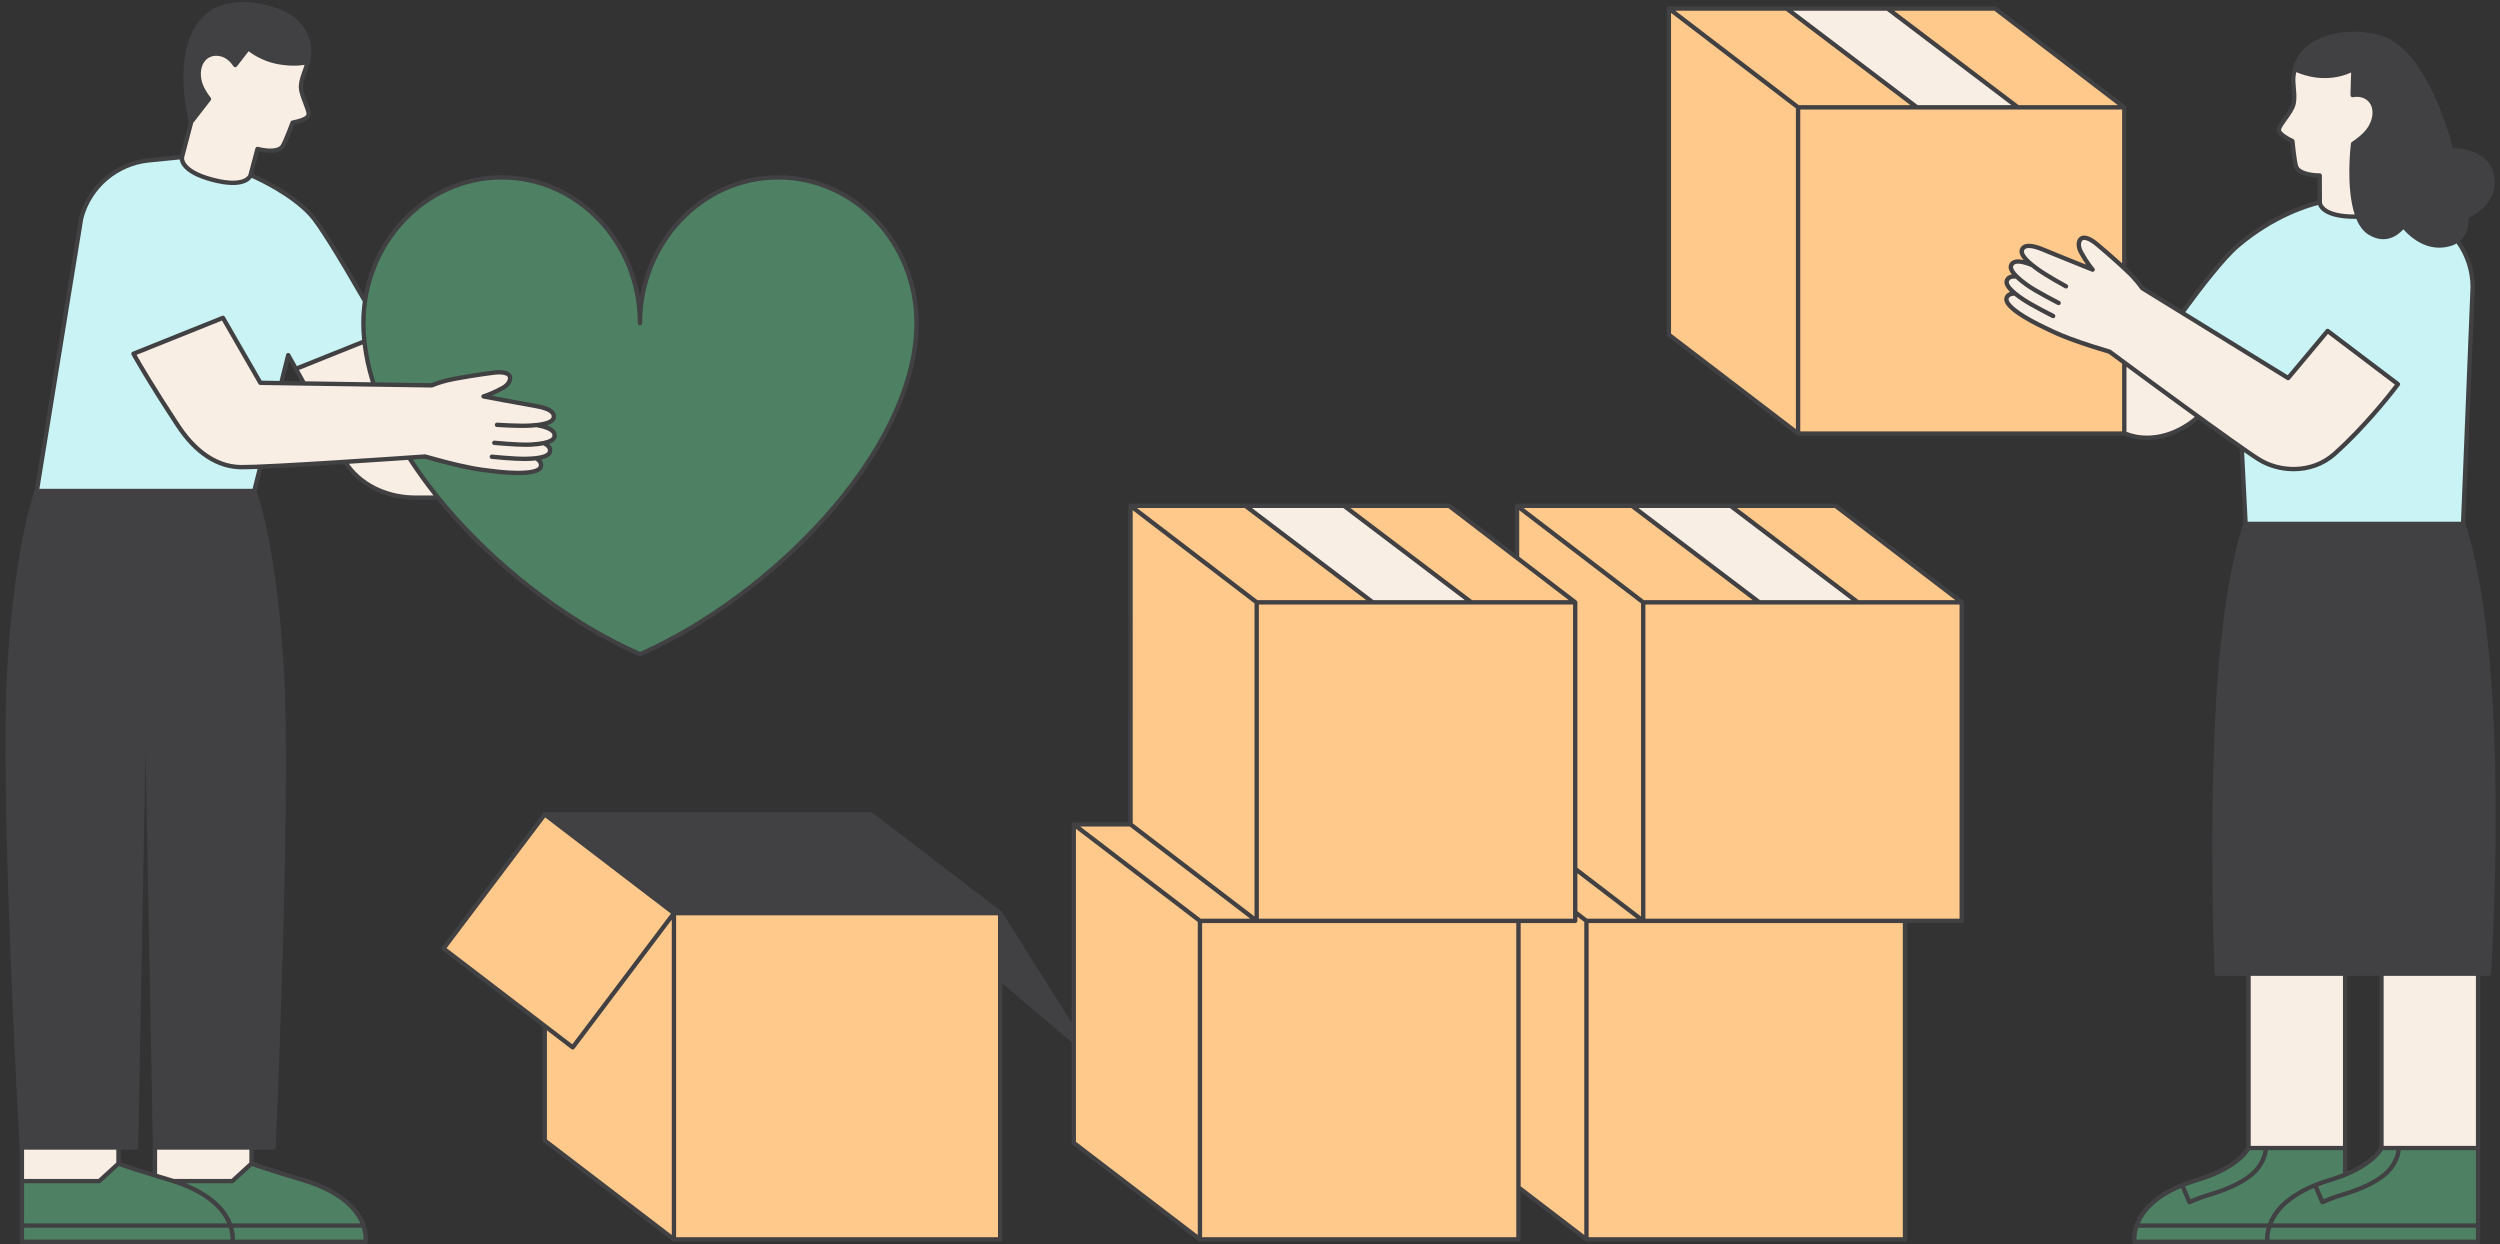
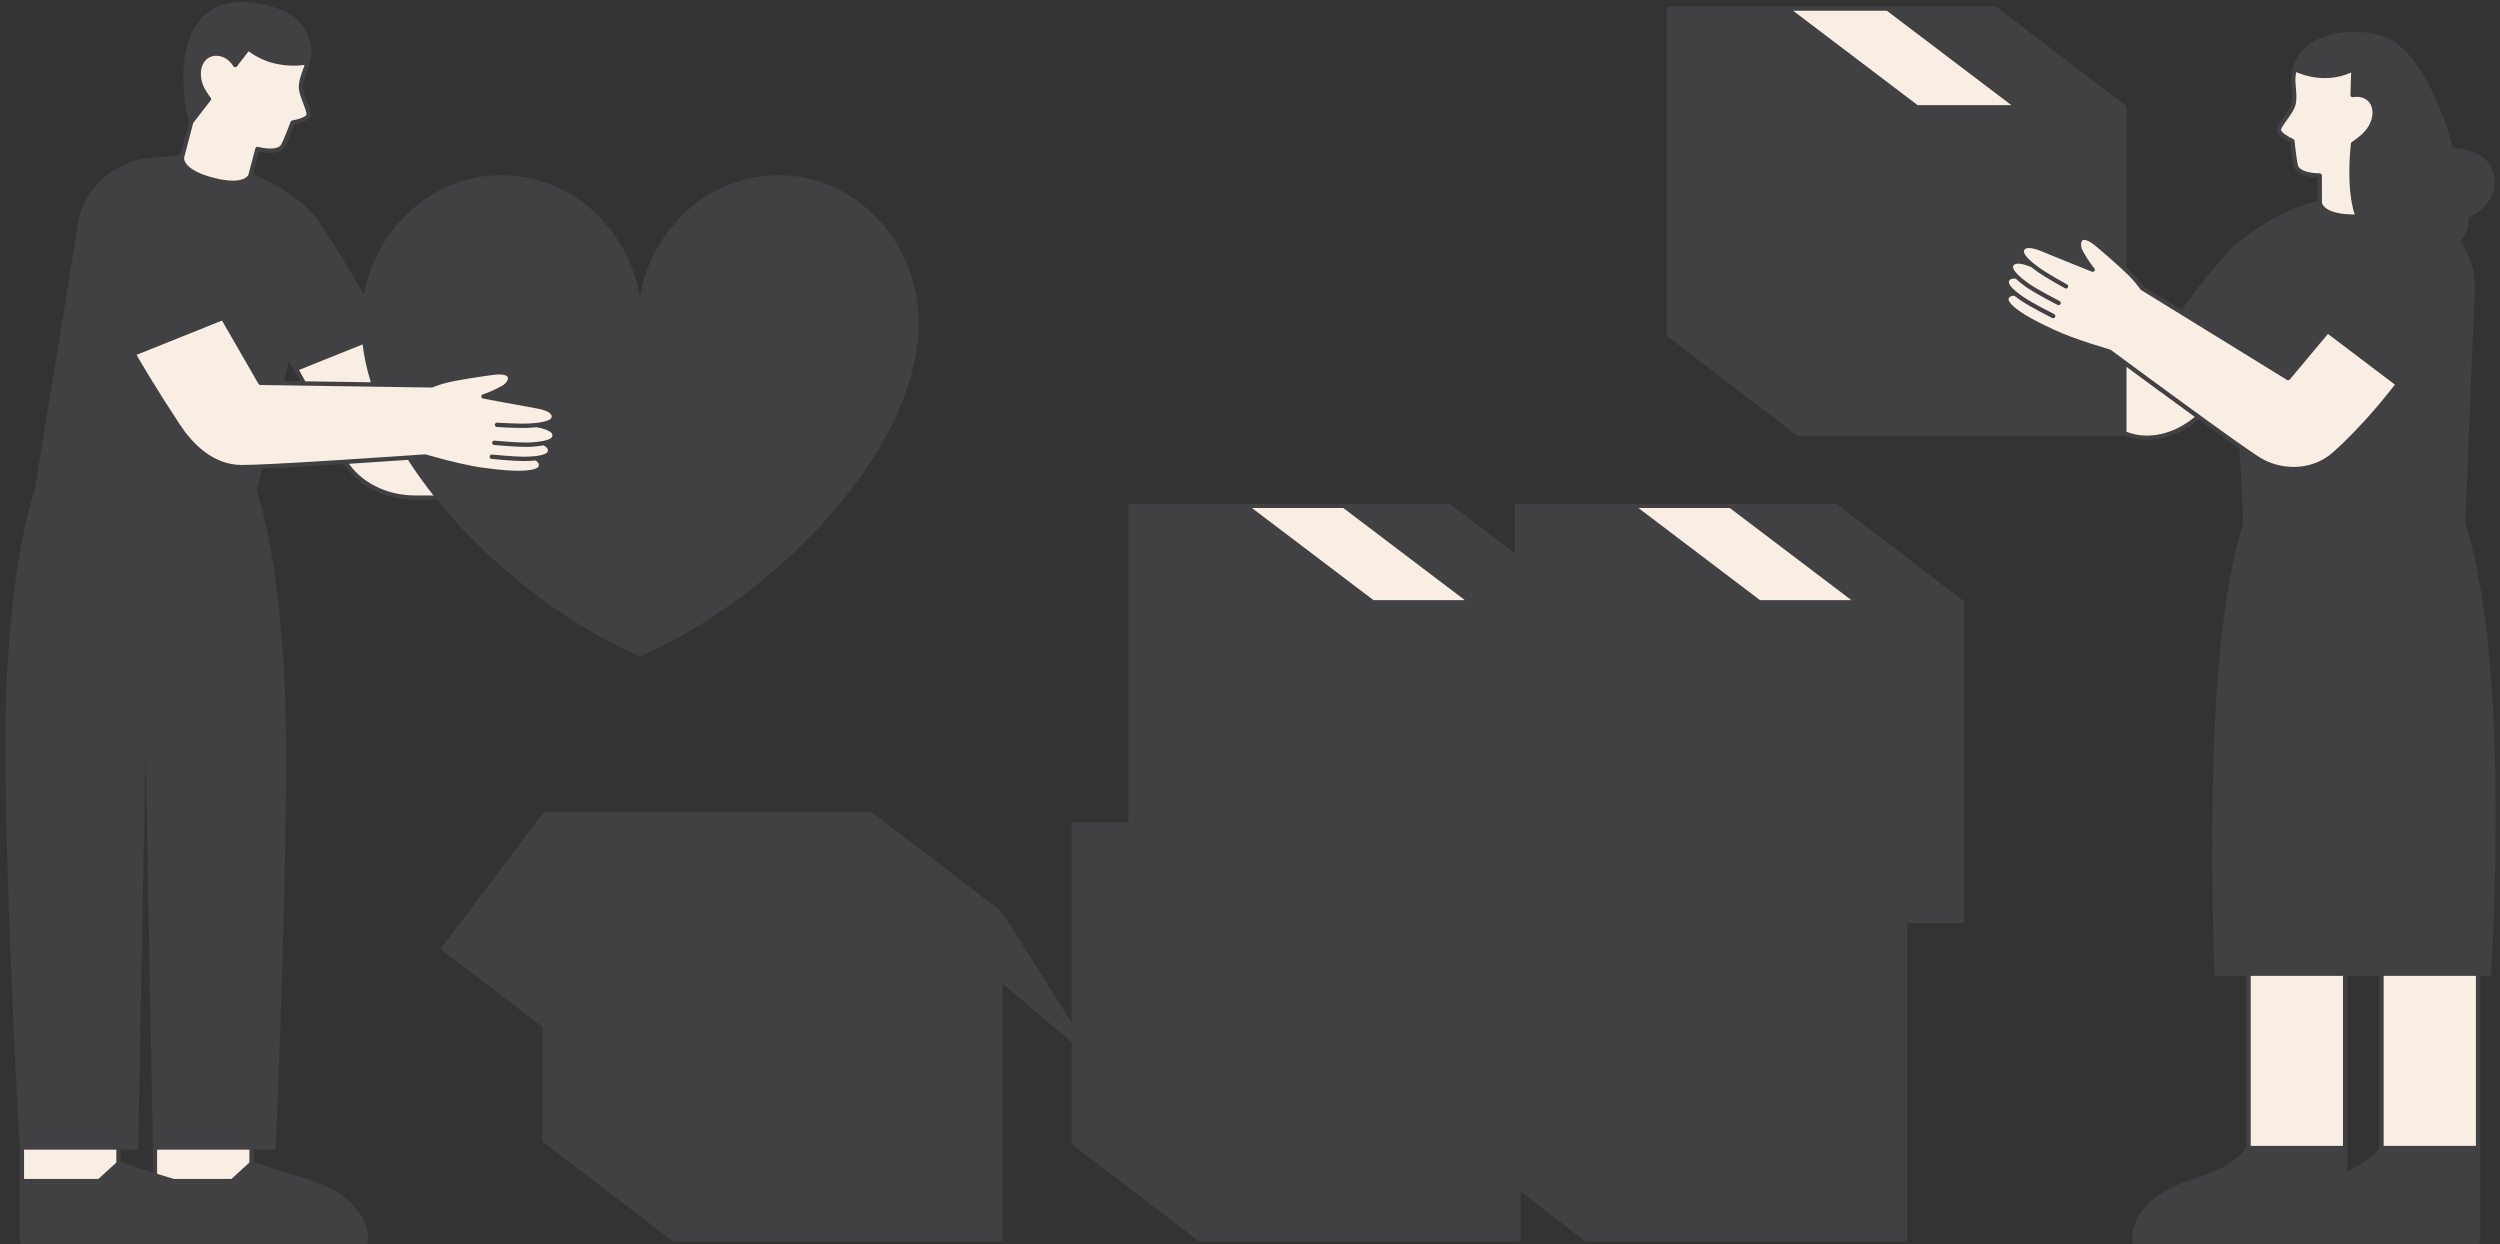
<svg xmlns="http://www.w3.org/2000/svg" height="570.9" preserveAspectRatio="xMidYMid meet" version="1.0" viewBox="-2.5 -0.9 1147.3 570.9" width="1147.3" zoomAndPan="magnify">
  <rect x="-2.5" y="-0.9" width="1147.3" height="570.9" fill="#333333" stroke="none" />
  <g id="change1_1">
    <path d="M1141.537,323.106c-3.112-56.394-11.803-81.376-12.671-83.745l4.398-108.553c0-7.72-2.469-15.068-6.754-21.137 c3.405-2.953,3.982-7.469,3.893-10.598c9.435-4.731,13.584-12.216,11.396-20.619c-2.707-10.396-15.244-11.394-18.58-11.473 c-0.725-2.781-3.473-12.754-8.173-23.131c-7.475-16.507-16.07-26.141-25.546-28.635c-10.914-2.871-22.596-1.688-30.488,3.087 c-4.963,3.003-8.191,7.233-9.337,12.232c-0.001,0.006,0,0.012-0.001,0.018c-0.285,0.944-0.504,1.905-0.633,2.879 c-0.283,2.144-0.09,4.266,0.098,6.318c0.21,2.299,0.408,4.471-0.026,6.616c-0.413,2.04-2.197,4.505-3.771,6.68 c-1.686,2.331-3.018,4.171-3.018,5.707c0,2.461,4.282,4.812,6.264,5.767c0.201,2.027,0.911,8.79,1.668,11.275 c1.199,3.934,7.674,4.688,10.798,4.819c-0.003,3.183,0.016,7.175,0.036,10.585c-3.76,0.892-20.337,5.469-37.33,19.922 c-6.655,5.659-16.938,18.947-25.113,30.154l-17.352-10.693c-0.097-0.142-0.254-0.366-0.466-0.656 c-0.02-0.027-0.033-0.046-0.053-0.074c-0.055-0.075-0.122-0.163-0.185-0.247c-0.088-0.118-0.177-0.236-0.279-0.37 c-0.067-0.088-0.14-0.181-0.214-0.275c-0.117-0.151-0.241-0.308-0.374-0.475c-0.08-0.1-0.162-0.202-0.248-0.307 c-0.147-0.181-0.305-0.372-0.47-0.568c-0.091-0.109-0.179-0.215-0.275-0.328c-0.188-0.221-0.391-0.453-0.598-0.689 c-0.09-0.102-0.173-0.199-0.267-0.304c-0.309-0.346-0.634-0.703-0.983-1.075c-0.197-0.21-0.417-0.438-0.659-0.683 c-0.31-0.314-0.664-0.662-1.038-1.025c-0.547-0.532-1.151-1.107-1.805-1.719V48.36c0-0.15-0.038-0.29-0.098-0.418 c-0.017-0.037-0.046-0.066-0.068-0.1c-0.054-0.087-0.113-0.165-0.191-0.232c-0.015-0.013-0.021-0.033-0.037-0.045L913.693,2.218 c-0.175-0.133-0.388-0.206-0.607-0.206h-49.356h-46.334h-54.015c-0.023,0-0.042,0.012-0.065,0.013 c-0.068,0.005-0.131,0.022-0.196,0.04c-0.061,0.017-0.122,0.032-0.179,0.06c-0.053,0.026-0.099,0.063-0.148,0.099 c-0.056,0.042-0.111,0.084-0.159,0.139c-0.014,0.016-0.034,0.024-0.047,0.042c-0.025,0.032-0.031,0.071-0.051,0.105 c-0.036,0.06-0.069,0.122-0.091,0.186c-0.022,0.066-0.032,0.13-0.04,0.198c-0.005,0.041-0.024,0.076-0.024,0.118v149.705 c0,0.312,0.146,0.605,0.393,0.794l59.296,45.348c0.043,0.033,0.094,0.05,0.141,0.075c0.037,0.02,0.07,0.043,0.109,0.058 c0.111,0.043,0.23,0.072,0.357,0.072h149.705c0.037,0,0.069-0.017,0.105-0.021c3.273,1.315,6.753,1.964,10.307,1.964 c8.077,0,16.5-3.303,23.601-9.388c7.049,5.108,13.717,9.893,18.901,13.525l1.746,34.223c-0.881,2.407-9.559,27.393-12.668,83.739 c-3.257,58.974-0.606,122.259-0.579,122.892c0.022,0.535,0.464,0.957,0.999,0.957h13.597v78.748 c-0.023,0.04-0.041,0.073-0.073,0.127c-0.004,0.007-0.009,0.014-0.013,0.021c-0.026,0.043-0.054,0.089-0.086,0.14 c-0.009,0.015-0.02,0.031-0.03,0.047c-0.031,0.049-0.065,0.101-0.102,0.157c-0.013,0.019-0.027,0.039-0.04,0.059 c-0.039,0.057-0.078,0.116-0.123,0.179c-0.016,0.023-0.035,0.048-0.052,0.072c-0.046,0.064-0.092,0.129-0.144,0.199 c-0.018,0.025-0.04,0.052-0.059,0.078c-0.179,0.239-0.391,0.506-0.641,0.8c-0.029,0.034-0.056,0.067-0.086,0.102 c-0.063,0.073-0.132,0.15-0.2,0.226c-0.049,0.055-0.095,0.108-0.146,0.164c-0.066,0.073-0.138,0.149-0.208,0.224 c-0.06,0.064-0.118,0.127-0.18,0.192c-0.071,0.074-0.146,0.15-0.222,0.226c-0.069,0.07-0.139,0.141-0.211,0.213 c-0.077,0.076-0.158,0.154-0.239,0.233c-0.078,0.075-0.157,0.151-0.239,0.227c-0.084,0.079-0.171,0.159-0.259,0.239 c-0.086,0.079-0.174,0.158-0.265,0.239c-0.093,0.082-0.187,0.165-0.284,0.249c-0.094,0.082-0.192,0.164-0.29,0.247 c-0.1,0.084-0.2,0.168-0.304,0.254c-0.105,0.087-0.215,0.174-0.325,0.262c-0.106,0.085-0.211,0.169-0.321,0.255 c-0.117,0.091-0.24,0.184-0.362,0.276c-0.112,0.085-0.222,0.169-0.339,0.255c-0.13,0.096-0.268,0.194-0.404,0.291 c-0.117,0.084-0.23,0.167-0.351,0.251c-0.16,0.112-0.328,0.224-0.495,0.337c-0.105,0.071-0.206,0.142-0.314,0.213 c-0.275,0.182-0.56,0.365-0.854,0.549c-0.102,0.064-0.212,0.129-0.316,0.193c-0.202,0.124-0.403,0.247-0.614,0.372 c-0.13,0.077-0.268,0.155-0.402,0.232c-0.194,0.112-0.388,0.224-0.59,0.337c-0.147,0.082-0.3,0.164-0.451,0.246 c-0.199,0.108-0.398,0.216-0.604,0.325c-0.16,0.084-0.325,0.168-0.49,0.252c-0.208,0.106-0.417,0.213-0.632,0.319 c-0.173,0.086-0.349,0.171-0.527,0.256c-0.217,0.105-0.437,0.209-0.661,0.313c-0.184,0.086-0.37,0.171-0.559,0.256 c-0.231,0.105-0.467,0.209-0.706,0.314c-0.192,0.084-0.385,0.168-0.581,0.251c-0.246,0.105-0.498,0.209-0.752,0.313 c-0.202,0.083-0.403,0.165-0.609,0.247c-0.264,0.105-0.535,0.209-0.807,0.313c-0.206,0.079-0.41,0.158-0.62,0.236 c-0.292,0.109-0.593,0.216-0.894,0.323c-0.203,0.073-0.403,0.146-0.61,0.218c-0.338,0.117-0.687,0.233-1.036,0.348 c-0.182,0.06-0.359,0.121-0.544,0.181c-0.539,0.174-1.09,0.346-1.655,0.516c-0.901,0.27-1.765,0.549-2.612,0.833 c-0.178,0.06-0.358,0.119-0.534,0.179c-0.764,0.262-1.507,0.53-2.228,0.803c-0.248,0.094-0.492,0.189-0.735,0.284 c-0.261,0.102-0.522,0.204-0.778,0.308c-0.005,0.002-0.01,0.001-0.016,0.003c-0.005,0.002-0.008,0.006-0.012,0.008 c-0.245,0.1-0.486,0.2-0.726,0.301c-0.468,0.196-0.925,0.394-1.373,0.595c-0.269,0.121-0.538,0.241-0.801,0.363 c-21.524,9.964-19.776,24.528-19.586,25.746c0.005,0.035,0.009,0.059,0.01,0.068c0.082,0.48,0.498,0.831,0.985,0.831h61.015h35.647 h61.015c0.553,0,1-0.447,1-1v-7.456v-35.581v-79h4c0.527,0,0.964-0.409,0.998-0.936 C1140.785,445.386,1144.794,382.09,1141.537,323.106z M1089.405,525.703c-0.023,0.04-0.041,0.073-0.073,0.127 c-0.004,0.007-0.009,0.014-0.013,0.021c-0.026,0.043-0.055,0.09-0.086,0.14c-0.009,0.015-0.02,0.031-0.03,0.047 c-0.031,0.049-0.065,0.101-0.102,0.157c-0.013,0.019-0.027,0.039-0.04,0.059c-0.038,0.057-0.078,0.116-0.123,0.179 c-0.016,0.023-0.035,0.048-0.052,0.072c-0.046,0.064-0.092,0.129-0.144,0.199c-0.018,0.025-0.04,0.052-0.059,0.078 c-0.179,0.238-0.391,0.507-0.641,0.8c-0.029,0.034-0.056,0.067-0.086,0.102c-0.063,0.073-0.132,0.15-0.2,0.226 c-0.049,0.055-0.095,0.108-0.146,0.164c-0.066,0.073-0.138,0.149-0.208,0.224c-0.06,0.064-0.118,0.127-0.18,0.192 c-0.071,0.074-0.147,0.15-0.222,0.226c-0.069,0.07-0.139,0.141-0.211,0.213c-0.077,0.076-0.158,0.154-0.239,0.233 c-0.078,0.075-0.157,0.151-0.239,0.227c-0.084,0.079-0.171,0.159-0.259,0.239c-0.086,0.079-0.174,0.158-0.265,0.239 c-0.093,0.082-0.187,0.165-0.284,0.249c-0.094,0.082-0.192,0.164-0.29,0.247c-0.1,0.084-0.2,0.168-0.304,0.254 c-0.105,0.087-0.215,0.174-0.325,0.262c-0.106,0.085-0.211,0.169-0.321,0.255c-0.117,0.091-0.24,0.184-0.362,0.276 c-0.112,0.085-0.222,0.169-0.339,0.255c-0.13,0.096-0.268,0.194-0.404,0.291c-0.117,0.084-0.23,0.167-0.351,0.251 c-0.16,0.112-0.328,0.224-0.495,0.337c-0.105,0.071-0.206,0.142-0.314,0.213c-0.275,0.182-0.56,0.365-0.854,0.549 c-0.102,0.064-0.212,0.129-0.316,0.193c-0.202,0.124-0.403,0.247-0.614,0.372c-0.13,0.077-0.268,0.155-0.402,0.232 c-0.194,0.112-0.388,0.224-0.59,0.337c-0.147,0.082-0.301,0.164-0.451,0.246c-0.199,0.108-0.398,0.216-0.604,0.325 c-0.16,0.084-0.325,0.168-0.49,0.252c-0.208,0.106-0.417,0.213-0.632,0.319c-0.173,0.086-0.349,0.171-0.527,0.256 c-0.217,0.105-0.437,0.209-0.661,0.313c-0.184,0.086-0.37,0.171-0.559,0.256c-0.187,0.085-0.379,0.169-0.571,0.254v-10.707v-79 h14.674V525.703z M290.797,300.258c0.129,0.057,0.266,0.085,0.403,0.085s0.274-0.028,0.403-0.085 c30.122-13.273,61.107-36.137,85.012-62.729c26.125-29.062,41.187-59.791,42.412-86.521l0.013-0.238c0-0.002,0-0.004,0-0.006 c0.056-1.291,0.081-2.367,0.081-3.387c0-37.432-28.917-67.886-64.461-67.886c-31.673,0-58.084,24.181-63.46,55.935 c-5.376-31.754-31.787-55.935-63.461-55.935c-31.313,0-57.472,23.641-63.257,54.863c-9.73-16.848-19.496-32.961-23.775-37.576 c-8.972-9.679-23.51-16.406-27.026-17.945c0.882-3.281,1.905-7.112,2.706-10.174c3.056,0.665,9.509,1.579,11.666-1.922 c1.364-2.212,3.766-8.573,4.474-10.483c2.159-0.421,6.898-1.609,7.523-3.989c0.389-1.485-0.433-3.603-1.472-6.284 c-0.971-2.503-2.07-5.34-1.953-7.419c0,0,0,0,0,0c0.124-2.185,0.867-4.236,1.653-6.407c0.492-1.357,0.987-2.75,1.337-4.198 c0.002-0.006,0.006-0.01,0.008-0.016c0.153-0.44,3.637-10.871-5.76-19.844c-3.612-3.45-11.16-6.518-18.781-7.634 c-9.515-1.393-17.715,0.394-23.089,5.033C84.919,11.6,81.346,22.19,81.662,36.119c0.218,9.624,2.166,17.588,2.536,19.021 l-3.96,15.098l-14.599,1.458C50.466,73.212,37.672,84.14,33.784,98.983L13.42,224.154c-0.66,1.777-9.552,26.68-12.708,83.845 c-3.256,58.981,5.71,216.192,5.801,217.773c0.002,0.04,0.022,0.074,0.029,0.113v15.245v20.406v7.455c0,0.553,0.448,1,1,1h61.059 h35.604h61.059c0.487,0,0.903-0.351,0.985-0.831c0.002-0.009,0.005-0.033,0.011-0.068c0.19-1.218,1.939-15.793-19.611-25.758 c-0.239-0.111-0.483-0.221-0.728-0.33c-0.474-0.213-0.96-0.423-1.456-0.631c-0.483-0.202-0.976-0.402-1.481-0.6 c-0.252-0.099-0.503-0.197-0.76-0.294c-0.717-0.271-1.455-0.537-2.214-0.798c-0.178-0.061-0.362-0.121-0.543-0.182 c-0.845-0.283-1.708-0.562-2.607-0.832c-0.848-0.254-1.657-0.498-2.448-0.737c-0.198-0.06-0.398-0.12-0.592-0.179 c-0.731-0.221-1.44-0.436-2.122-0.644c-0.188-0.057-0.367-0.112-0.55-0.168c-0.53-0.162-1.045-0.32-1.546-0.473 c-0.208-0.064-0.421-0.129-0.624-0.192c-0.569-0.175-1.116-0.344-1.647-0.509c-0.238-0.074-0.471-0.146-0.702-0.218 c-0.389-0.121-0.768-0.239-1.136-0.355c-0.29-0.091-0.573-0.18-0.85-0.267c-0.331-0.104-0.655-0.206-0.968-0.306 c-0.226-0.072-0.45-0.143-0.667-0.212c-0.361-0.115-0.71-0.226-1.046-0.334c-0.245-0.079-0.48-0.154-0.712-0.229 c-0.184-0.059-0.363-0.117-0.539-0.174c-0.295-0.095-0.578-0.188-0.852-0.277c-0.204-0.067-0.406-0.133-0.599-0.196 c-0.199-0.065-0.391-0.129-0.578-0.191c-0.125-0.041-0.244-0.081-0.364-0.121c-0.282-0.094-0.551-0.183-0.804-0.269 c-0.112-0.038-0.224-0.075-0.33-0.111c-0.157-0.053-0.312-0.105-0.458-0.155c-0.089-0.03-0.171-0.058-0.256-0.087 c-0.227-0.078-0.441-0.151-0.639-0.22c-0.071-0.025-0.14-0.049-0.208-0.072c-0.198-0.069-0.379-0.133-0.548-0.192 c-0.054-0.019-0.111-0.039-0.163-0.058c-0.094-0.034-0.183-0.065-0.268-0.096c-0.049-0.018-0.094-0.034-0.14-0.05 c-0.121-0.044-0.231-0.084-0.331-0.12c-0.05-0.018-0.099-0.036-0.145-0.053c-0.03-0.011-0.057-0.021-0.085-0.032v-5.658h9.063 c0.535,0,0.975-0.421,0.999-0.955c0.071-1.581,7.128-158.786,3.871-217.761c-3.069-55.602-11.563-80.678-12.633-83.643l2.532-10.134 c9.64-0.415,23.895-1.262,37.529-2.129c7.891,11.904,21.452,16.342,32.471,16.376c2.117,0.007,5.741,0.015,10.293,0.024 c2.455,3.025,5.024,6.04,7.717,9.036C229.689,264.122,260.675,286.985,290.797,300.258z M67.601,537.178 c-0.466-0.144-0.925-0.286-1.365-0.422c-0.209-0.065-0.413-0.128-0.617-0.192c-0.451-0.141-0.89-0.278-1.313-0.41 c-0.201-0.063-0.398-0.125-0.593-0.186c-0.4-0.126-0.787-0.248-1.161-0.367c-0.188-0.06-0.376-0.119-0.557-0.177 c-0.41-0.13-0.807-0.257-1.186-0.379c-0.182-0.058-0.354-0.114-0.529-0.17c-0.25-0.08-0.493-0.159-0.728-0.235 c-0.161-0.052-0.326-0.105-0.48-0.156c-0.321-0.105-0.626-0.205-0.92-0.301c-0.161-0.053-0.317-0.104-0.47-0.155 c-0.202-0.067-0.398-0.132-0.587-0.195c-0.174-0.058-0.343-0.114-0.506-0.169c-0.18-0.06-0.355-0.119-0.522-0.176 c-0.123-0.042-0.245-0.083-0.361-0.122c-0.208-0.071-0.408-0.139-0.593-0.203c-0.098-0.034-0.188-0.065-0.28-0.097 c-0.115-0.04-0.226-0.078-0.332-0.115c-0.088-0.031-0.178-0.062-0.26-0.091c-0.15-0.053-0.288-0.102-0.419-0.148 c-0.071-0.025-0.137-0.049-0.202-0.072c-0.097-0.035-0.189-0.068-0.274-0.099c-0.059-0.021-0.115-0.042-0.169-0.061 c-0.084-0.031-0.164-0.06-0.235-0.086c-0.02-0.007-0.039-0.015-0.058-0.022v-5.658h7.041c0.545,0,0.99-0.437,1-0.981l3.37-182.486 l3.307,179.049V537.178z M132.419,168.864c1.001,1.794,1.955,3.512,2.885,5.192l-7.466-0.112l2.292-9.174 c0.763,1.36,1.526,2.726,2.289,4.093C132.419,168.863,132.419,168.864,132.419,168.864z M898.688,275.102 c0.059,0.128,0.098,0.267,0.098,0.418v146.181c0,0.553-0.447,1-1,1H872.74v145.181c0,0.553-0.447,1-1,1H725.559 c-0.126,0-0.245-0.029-0.356-0.072c-0.041-0.016-0.075-0.04-0.113-0.06c-0.046-0.025-0.096-0.042-0.139-0.074l-29.596-22.634v21.84 c0,0.553-0.447,1-1,1H548.176c-0.126,0-0.245-0.029-0.356-0.072c-0.041-0.016-0.075-0.04-0.113-0.06 c-0.046-0.025-0.096-0.042-0.139-0.074l-57.9-44.28c-0.247-0.188-0.393-0.482-0.393-0.794v-46.227l-31.779-26.968v117.475 c0,0.553-0.447,1-1,1H306.791c-0.126,0-0.245-0.029-0.356-0.072c-0.041-0.016-0.075-0.04-0.113-0.06 c-0.046-0.025-0.096-0.042-0.139-0.074l-59.296-45.348c-0.247-0.188-0.393-0.482-0.393-0.794v-52.107l-46.066-35.23 c-0.437-0.334-0.521-0.957-0.19-1.396l46.455-61.569l0.001-0.001l0.003-0.004c0.003-0.004,0.009-0.007,0.012-0.011 c0.013-0.017,0.031-0.028,0.045-0.044c0.028-0.031,0.058-0.06,0.089-0.087c0.038-0.033,0.075-0.065,0.117-0.092 c0.029-0.018,0.059-0.031,0.089-0.047c0.031-0.016,0.06-0.033,0.092-0.045c0.048-0.018,0.099-0.028,0.15-0.039 c0.024-0.005,0.043-0.02,0.068-0.023c0.02-0.003,0.038,0.005,0.057,0.004c0.027-0.002,0.051-0.012,0.078-0.012H397.2 c0.061,0,0.119,0.018,0.179,0.029c0.043,0.008,0.087,0.008,0.129,0.021c0.107,0.035,0.209,0.086,0.3,0.155l59.296,45.348 c0.092,0.07,0.166,0.155,0.226,0.248c0.004,0.005,0.01,0.009,0.013,0.014l31.933,50.759v-90.982c0-0.042,0.019-0.078,0.024-0.118 c0.008-0.068,0.018-0.132,0.04-0.198c0.022-0.065,0.055-0.126,0.091-0.187c0.02-0.034,0.026-0.072,0.051-0.104 c0.013-0.017,0.033-0.025,0.047-0.041c0.047-0.055,0.103-0.097,0.158-0.139c0.049-0.037,0.095-0.074,0.149-0.1 c0.056-0.028,0.116-0.043,0.176-0.059c0.067-0.018,0.13-0.036,0.199-0.04c0.023-0.002,0.042-0.013,0.065-0.013h25.046V231.239 c0-0.042,0.019-0.078,0.024-0.118c0.008-0.068,0.018-0.132,0.04-0.198c0.022-0.065,0.055-0.126,0.091-0.186 c0.02-0.034,0.027-0.073,0.051-0.105c0.013-0.017,0.033-0.025,0.047-0.042c0.048-0.054,0.103-0.097,0.159-0.139 c0.049-0.036,0.094-0.073,0.148-0.1c0.057-0.028,0.117-0.043,0.177-0.06c0.066-0.018,0.13-0.035,0.198-0.04 c0.023-0.002,0.042-0.013,0.065-0.013h52.743h45.243h48.194c0.22,0,0.433,0.072,0.607,0.206l29.596,22.634v-21.839 c0-0.042,0.019-0.078,0.024-0.118c0.008-0.068,0.018-0.132,0.04-0.198c0.022-0.065,0.055-0.126,0.091-0.186 c0.02-0.034,0.027-0.073,0.051-0.105c0.013-0.017,0.033-0.025,0.048-0.042c0.047-0.054,0.102-0.097,0.158-0.138 c0.049-0.037,0.095-0.074,0.149-0.1c0.056-0.028,0.117-0.043,0.177-0.06c0.066-0.018,0.13-0.036,0.198-0.04 c0.023-0.002,0.042-0.013,0.065-0.013h52.743h45.243h48.194c0.22,0,0.433,0.072,0.607,0.206l57.9,44.28 c0.016,0.012,0.022,0.032,0.037,0.045c0.077,0.066,0.137,0.145,0.191,0.232C898.642,275.036,898.671,275.065,898.688,275.102z" fill="#414042" />
  </g>
  <g id="change2_1">
-     <path d="M1131.265,130.768l-4.366,107.753h-97.897l-1.629-31.929c2.714,1.883,4.907,3.36,6.325,4.243 c4.539,2.824,10.368,4.535,16.399,4.535c6.739,0,13.729-2.137,19.45-7.244c15.936-14.227,29.097-31.941,29.228-32.118 c0.326-0.44,0.236-1.061-0.2-1.392l-32.283-24.443c-0.425-0.323-1.029-0.252-1.37,0.155l-17.557,20.969l-46.995-28.959 c8.121-11.12,18.269-24.234,24.686-29.692c16.367-13.92,32.299-18.476,36.254-19.442c0.785,2.129,3.987,6.335,17.027,6.335 c0.188,0,0.354-0.009,0.538-0.011c1.304,3.133,3.094,5.706,5.551,7.222c8.132,5.018,13.951-0.104,16.025-2.457 c2.104,2.451,8.125,8.469,16.483,8.469c1.768,0,3.642-0.27,5.604-0.899c0.875-0.281,1.656-0.628,2.352-1.028 C1128.935,116.564,1131.265,123.495,1131.265,130.768z M139.24,98.137c-8.5-9.169-22.66-15.823-26.249-17.419 c-0.461,0.686-1.312,1.577-2.853,2.263c-3.375,1.506-8.513,1.371-15.27-0.402c-6.757-1.772-11.3-4.175-13.502-7.144 c-0.923-1.244-1.255-2.353-1.354-3.164l-14.175,1.416c-14.346,1.433-26.442,11.765-30.1,25.711L15.566,223.414h97.851l2.275-9.106 c-3.276,0.128-5.879,0.193-7.544,0.176c-11.177-0.118-21.476-6.852-29.784-19.475c-14.064-21.368-20.43-32.969-20.493-33.084 c-0.137-0.251-0.16-0.548-0.064-0.817c0.097-0.269,0.304-0.484,0.569-0.59l41.071-16.483c0.461-0.186,0.99-0.002,1.239,0.429 l16.881,29.328l8.217,0.123l3.016-12.07c0.099-0.397,0.431-0.694,0.837-0.749c0.403-0.054,0.805,0.145,1.005,0.501 c1.027,1.83,2.062,3.676,3.095,5.525l29.939-12.016c-0.133-1.375-0.24-2.744-0.302-4.1l-0.013-0.235 c-0.056-1.297-0.081-2.373-0.081-3.393c0-3.365,0.242-6.671,0.693-9.906C151.389,115.592,142.911,102.097,139.24,98.137z" fill="#c9f3f4" />
-   </g>
+     </g>
  <g id="change3_1">
-     <path d="M162.816,560.537h-58.84c-1.992-5.224-6.858-11.872-18.391-17.204c-0.235-0.109-0.476-0.217-0.716-0.325 c-0.48-0.215-0.967-0.427-1.47-0.637c-0.192-0.08-0.385-0.161-0.58-0.241h21.303c0.25,0,0.491-0.094,0.675-0.263l8.362-7.651 c1.69,0.636,7.399,2.656,23.126,7.368C153.424,546.719,160.206,554.482,162.816,560.537z M104.63,562.537 c0.641,2.367,0.715,4.297,0.667,5.455h59.046c0.038-1.05-0.034-3.018-0.788-5.455H104.63z M69.601,560.537h32.156 c-2.61-6.055-9.392-13.818-26.531-18.952c-15.727-4.712-21.435-6.732-23.126-7.368l-8.362,7.651 c-0.185,0.169-0.425,0.263-0.675,0.263H8.542v18.406h60.059H69.601z M69.601,562.537h-1H8.542v5.455h61.059h33.684 c0.038-1.05-0.035-3.018-0.788-5.455H69.601z M1011.42,546.34c18.05-5.407,21.655-11.76,22.839-13.848 c0.084-0.146,0.157-0.275,0.223-0.384c1.179-1.95,1.611-3.978,1.769-5.154h-6.269c-1.28,2.126-6.789,9.493-23.934,14.63 c-2.07,0.62-3.986,1.279-5.765,1.969l2.513,5.925C1005.435,548.319,1008.331,547.265,1011.42,546.34z M1056.695,543.337 c0.243-0.113,0.491-0.224,0.74-0.336c0.472-0.211,0.951-0.42,1.444-0.626c0.23-0.096,0.459-0.192,0.693-0.288 c0.005-0.002,0.008-0.007,0.013-0.009c0.005-0.002,0.011-0.001,0.017-0.003c0.251-0.102,0.507-0.202,0.764-0.302 c0.251-0.098,0.5-0.196,0.756-0.292c0.717-0.271,1.456-0.538,2.217-0.799c0.179-0.061,0.361-0.121,0.542-0.182 c0.845-0.283,1.708-0.562,2.607-0.832c0.565-0.169,1.116-0.341,1.655-0.516c0.185-0.06,0.362-0.121,0.544-0.181 c0.349-0.115,0.698-0.231,1.036-0.348c0.207-0.072,0.407-0.145,0.61-0.218c0.301-0.107,0.602-0.215,0.894-0.323 c0.21-0.078,0.414-0.157,0.62-0.236c0.272-0.104,0.543-0.208,0.807-0.313c0.026-0.01,0.051-0.021,0.077-0.031v-10.547h-34.464 c-0.155,1.328-0.627,3.797-2.075,6.189c-0.057,0.095-0.121,0.207-0.193,0.336c-1.283,2.26-5.186,9.139-24.005,14.776 c-3.371,1.01-6.501,2.174-9.302,3.461c-0.133,0.062-0.275,0.092-0.418,0.092c-0.122,0-0.245-0.022-0.361-0.067 c-0.252-0.098-0.454-0.293-0.56-0.542l-2.925-6.895c-11.628,4.916-16.731,11.17-18.912,16.231h58.796 C1040.305,555.313,1045.169,548.667,1056.695,543.337z M978.776,562.536c-0.761,2.454-0.831,4.411-0.791,5.456h59.006 c-0.048-1.158,0.026-3.088,0.668-5.456H978.776z M1099.281,526.955c-0.155,1.328-0.627,3.797-2.074,6.189 c-0.058,0.096-0.121,0.208-0.194,0.337c-1.283,2.261-5.188,9.139-24.004,14.775c-3.371,1.009-6.501,2.174-9.303,3.461 c-0.133,0.062-0.275,0.092-0.418,0.092c-0.122,0-0.245-0.022-0.361-0.067c-0.252-0.098-0.454-0.293-0.56-0.542l-2.925-6.895 c-11.627,4.915-16.73,11.17-18.912,16.231h32.2h1h60.015v-33.581H1099.281z M1061.298,543.553l2.513,5.925 c2.64-1.159,5.536-2.213,8.625-3.138c18.047-5.406,21.653-11.759,22.839-13.847c0.083-0.147,0.156-0.276,0.223-0.385 c1.171-1.938,1.605-3.973,1.765-5.154h-6.266c-1.28,2.126-6.789,9.493-23.934,14.63 C1064.992,542.205,1063.076,542.864,1061.298,543.553z M1072.731,562.536h-32.94c-0.761,2.454-0.831,4.411-0.791,5.456h33.731 h61.015v-5.456h-60.015H1072.731z M354.66,81.491c-34.44,0-62.46,29.556-62.46,65.886c0,0.552-0.447,1-1,1s-1-0.448-1-1 c0-36.33-28.02-65.886-62.461-65.886c-34.44,0-62.46,29.556-62.46,65.886c0,0.991,0.025,2.04,0.079,3.301l0.013,0.232 c0.348,7.596,1.846,15.529,4.414,23.66l25.678,0.384c0.037-0.016,0.097-0.041,0.144-0.06c0.06-0.025,0.104-0.044,0.179-0.075 c0.15-0.061,0.331-0.134,0.541-0.215c0.035-0.013,0.077-0.029,0.114-0.043c0.183-0.07,0.383-0.145,0.606-0.226 c0.076-0.028,0.159-0.057,0.24-0.086c0.205-0.073,0.42-0.149,0.653-0.228c0.105-0.036,0.212-0.072,0.323-0.109 c0.239-0.08,0.49-0.161,0.754-0.244c0.122-0.038,0.239-0.076,0.366-0.115c0.297-0.091,0.611-0.184,0.937-0.278 c0.11-0.032,0.213-0.063,0.326-0.095c0.451-0.127,0.921-0.255,1.421-0.383c2.783-0.71,8.598-1.728,13.937-2.552 c3.203-0.494,6.236-0.919,8.34-1.164c1.414-0.166,3.506-0.271,5.238,0.204c0.009,0.003,0.019,0.004,0.029,0.007 c0.123,0.034,0.241,0.075,0.36,0.115c0.049,0.017,0.101,0.03,0.15,0.048c0.038,0.014,0.073,0.032,0.111,0.047 c0.778,0.304,1.445,0.753,1.881,1.412c0.492,0.745,0.625,1.712,0.374,2.722c-0.417,1.673-1.826,3.305-3.771,4.364 c-2.227,1.214-4.113,2.092-5.578,2.709c3.254,0.611,8.253,1.546,12.906,2.397c2.792,0.511,5.459,0.991,7.55,1.354 c4.549,0.79,7.317,2.012,8.465,3.737c0.58,0.871,0.751,1.847,0.51,2.902c-0.038,0.167-0.093,0.328-0.16,0.484 c-0.023,0.054-0.055,0.106-0.082,0.159c-0.05,0.101-0.102,0.201-0.165,0.297c-0.039,0.06-0.086,0.118-0.13,0.176 c-0.065,0.086-0.131,0.171-0.206,0.253c-0.053,0.058-0.112,0.115-0.17,0.172c-0.081,0.079-0.167,0.156-0.258,0.231 c-0.065,0.053-0.131,0.106-0.201,0.157c-0.103,0.077-0.214,0.151-0.329,0.224c-0.07,0.045-0.14,0.09-0.215,0.133 c-0.137,0.08-0.284,0.156-0.436,0.232c-0.065,0.032-0.126,0.066-0.194,0.097c-0.208,0.097-0.429,0.19-0.662,0.279 c-0.019,0.007-0.035,0.015-0.054,0.022c-0.268,0.101-0.55,0.197-0.852,0.288c0.317,0.113,0.611,0.232,0.894,0.354 c0.068,0.03,0.135,0.06,0.202,0.09c0.304,0.137,0.593,0.279,0.856,0.428c0.025,0.014,0.046,0.029,0.07,0.043 c0.247,0.143,0.473,0.292,0.683,0.445c0.04,0.029,0.082,0.058,0.121,0.087c0.211,0.161,0.402,0.329,0.574,0.502 c0.035,0.035,0.067,0.071,0.1,0.106c0.17,0.181,0.326,0.367,0.455,0.56c0.579,0.871,0.75,1.847,0.508,2.901 c-0.036,0.157-0.084,0.309-0.146,0.457c-0.244,0.591-0.693,1.112-1.347,1.566c-0.002,0.001-0.004,0.003-0.006,0.004 c-0.131,0.091-0.276,0.178-0.424,0.263c-0.042,0.025-0.08,0.051-0.124,0.075c-0.109,0.06-0.229,0.116-0.347,0.173 c-0.098,0.048-0.191,0.097-0.294,0.143c-0.07,0.031-0.148,0.06-0.221,0.09c-0.167,0.07-0.336,0.138-0.517,0.204 c-0.003,0.001-0.005,0.002-0.008,0.003c0.01,0.009,0.016,0.018,0.026,0.027c0.167,0.149,0.314,0.3,0.447,0.451 c0.034,0.039,0.065,0.077,0.097,0.116c0.11,0.133,0.21,0.266,0.297,0.4c0.016,0.025,0.036,0.05,0.051,0.075 c0.095,0.153,0.173,0.306,0.241,0.458c0.017,0.038,0.032,0.077,0.048,0.115c0.056,0.138,0.103,0.275,0.14,0.411 c0.005,0.018,0.012,0.036,0.016,0.054c0.038,0.151,0.062,0.299,0.079,0.446c0.004,0.037,0.007,0.073,0.01,0.109 c0.011,0.138,0.017,0.274,0.013,0.407c0,0.009,0,0.019,0,0.028c-0.005,0.142-0.021,0.28-0.04,0.415 c-0.005,0.033-0.01,0.065-0.016,0.097c-0.023,0.132-0.049,0.262-0.082,0.386c-0.047,0.175-0.114,0.342-0.192,0.504 c-0.027,0.056-0.062,0.11-0.093,0.164c-0.059,0.104-0.123,0.206-0.195,0.305c-0.045,0.061-0.093,0.121-0.143,0.18 c-0.077,0.09-0.161,0.177-0.25,0.263c-0.057,0.055-0.112,0.111-0.175,0.164c-0.116,0.099-0.245,0.194-0.379,0.287 c-0.046,0.032-0.086,0.066-0.135,0.097c-0.188,0.121-0.395,0.236-0.616,0.346c-0.057,0.028-0.119,0.054-0.178,0.081 c-0.182,0.085-0.373,0.167-0.576,0.245c-0.065,0.025-0.131,0.049-0.198,0.072c-0.23,0.083-0.472,0.161-0.726,0.235 c-0.04,0.012-0.079,0.024-0.12,0.035c-0.312,0.088-0.639,0.17-0.987,0.245c0.015,0.017,0.024,0.034,0.039,0.052 c0.113,0.137,0.217,0.275,0.306,0.412c0.005,0.007,0.01,0.014,0.015,0.021c0.092,0.144,0.169,0.288,0.237,0.431 c0.018,0.037,0.034,0.074,0.05,0.111c0.051,0.117,0.096,0.234,0.133,0.35c0.009,0.027,0.019,0.054,0.027,0.081 c0.04,0.138,0.071,0.275,0.093,0.41c0.005,0.033,0.009,0.065,0.013,0.098c0.015,0.109,0.024,0.217,0.029,0.323 c0.001,0.032,0.004,0.065,0.004,0.097c0.002,0.129-0.002,0.257-0.013,0.381c-0.002,0.021-0.005,0.042-0.008,0.063 c-0.011,0.107-0.027,0.211-0.046,0.312c-0.006,0.031-0.012,0.062-0.018,0.093c-0.025,0.117-0.052,0.231-0.085,0.34 c-0.711,2.386-4.427,3.549-11.349,3.549c-0.206,0-0.413-0.001-0.625-0.003c-5.208-0.05-10.477-0.732-15.124-1.333l-0.655-0.085 c-0.505-0.065-1.026-0.139-1.559-0.22c-0.155-0.024-0.319-0.053-0.477-0.078c-0.386-0.061-0.77-0.122-1.167-0.19 c-0.111-0.019-0.227-0.042-0.339-0.061c-0.449-0.079-0.9-0.159-1.36-0.246c-0.144-0.027-0.293-0.058-0.438-0.086 c-0.437-0.084-0.874-0.169-1.319-0.259c-0.108-0.022-0.218-0.046-0.326-0.068c-0.487-0.1-0.975-0.201-1.468-0.308 c-0.08-0.017-0.161-0.036-0.242-0.053c-0.522-0.113-1.045-0.228-1.57-0.347c-0.082-0.018-0.164-0.038-0.245-0.056 c-0.525-0.119-1.05-0.24-1.575-0.364c-0.08-0.019-0.16-0.038-0.24-0.057c-0.526-0.125-1.052-0.25-1.574-0.378 c-0.079-0.019-0.156-0.039-0.235-0.058c-0.522-0.128-1.043-0.257-1.558-0.386c-0.091-0.023-0.18-0.046-0.271-0.069 c-0.496-0.125-0.989-0.25-1.476-0.376c-0.137-0.035-0.269-0.07-0.406-0.106c-0.441-0.114-0.88-0.228-1.309-0.342 c-0.141-0.037-0.277-0.074-0.417-0.111c-0.41-0.109-0.819-0.217-1.216-0.324c-0.223-0.06-0.436-0.119-0.655-0.178 c-0.299-0.081-0.601-0.163-0.891-0.242c-0.3-0.082-0.586-0.162-0.875-0.242c-0.198-0.055-0.401-0.111-0.594-0.164 c-0.395-0.11-0.772-0.216-1.143-0.321c-0.065-0.018-0.135-0.038-0.199-0.056c-0.438-0.124-0.856-0.243-1.255-0.357 c-1.318,0.092-3.177,0.221-5.454,0.378c5.714,8.775,12.485,17.56,20.254,26.203c23.615,26.27,54.184,48.869,83.928,62.058 c29.744-13.189,60.312-35.788,83.928-62.058c25.816-28.72,40.697-59.006,41.901-85.279l0.013-0.238 c0.054-1.26,0.079-2.308,0.079-3.298C417.121,111.047,389.101,81.491,354.66,81.491z" fill="#4e8163" />
-   </g>
+     </g>
  <g id="change4_1">
-     <path d="M260.468,480.742c-0.046,0.006-0.091,0.009-0.136,0.009c-0.219,0-0.432-0.071-0.607-0.206l-11.229-8.588v50.083 l57.296,43.818V421.162l-44.661,59.191C260.969,480.565,260.731,480.706,260.468,480.742z M307.791,566.881h147.705V419.176H307.791 V566.881z M305.394,418.367l-57.707-44.132l-45.255,59.978l57.707,44.132L305.394,418.367z M969.428,47.36L912.747,4.012h-46.042 l57.192,43.348H969.428z M874.252,47.36L817.059,4.012h-50.724l56.681,43.348H874.252z M821.677,48.854L764.381,5.036v147.187 l57.296,43.818V48.854z M952.554,107.485c0.454-0.203,0.941-0.288,1.443-0.283c2.177,0.021,4.653,1.737,6.095,2.911 c2.747,2.237,7.414,6.29,11.289,9.828V49.36H923.56h-46.333h-53.551v147.705h147.705v-31.076c-2.656-1.959-4.8-3.543-6.186-4.568 c-1.205-0.357-2.591-0.774-4.101-1.241c-0.082-0.025-0.169-0.053-0.252-0.078c-0.42-0.13-0.844-0.262-1.281-0.399 c-0.165-0.052-0.337-0.107-0.504-0.16c-0.367-0.116-0.733-0.231-1.109-0.351c-0.217-0.069-0.439-0.142-0.658-0.212 c-0.336-0.108-0.67-0.216-1.012-0.327c-0.275-0.09-0.554-0.182-0.832-0.274c-0.292-0.096-0.582-0.191-0.876-0.289 c-0.312-0.104-0.627-0.211-0.942-0.317c-0.269-0.09-0.536-0.179-0.805-0.271c-0.332-0.113-0.665-0.229-0.998-0.344 c-0.253-0.087-0.505-0.173-0.757-0.261c-0.355-0.124-0.709-0.25-1.063-0.376c-0.23-0.082-0.461-0.162-0.69-0.245 c-0.384-0.138-0.764-0.278-1.145-0.417c-0.196-0.072-0.395-0.143-0.59-0.215c-0.374-0.139-0.741-0.279-1.109-0.418 c-0.2-0.076-0.404-0.151-0.602-0.227c-0.368-0.141-0.726-0.283-1.086-0.425c-0.19-0.075-0.385-0.149-0.573-0.225 c-0.393-0.157-0.774-0.315-1.155-0.472c-0.146-0.061-0.299-0.121-0.443-0.181c-0.391-0.164-0.767-0.327-1.142-0.49 c-0.126-0.055-0.26-0.11-0.384-0.165c-0.494-0.218-0.973-0.436-1.434-0.652l-0.602-0.282c-0.002-0.001-0.005-0.002-0.007-0.004 l-0.009-0.004c-0.105-0.049-0.218-0.103-0.323-0.153c-4.16-1.952-8.826-4.156-13.129-6.84c-6.217-3.875-8.896-6.958-8.194-9.425v0 c0.044-0.153,0.102-0.31,0.167-0.466c0.018-0.042,0.037-0.084,0.057-0.127c0.055-0.119,0.117-0.237,0.187-0.355 c0.027-0.045,0.051-0.09,0.08-0.135c0.094-0.144,0.201-0.285,0.323-0.421c0.042-0.047,0.092-0.09,0.137-0.136 c0.092-0.092,0.191-0.181,0.298-0.266c0.064-0.051,0.129-0.101,0.199-0.149c0.13-0.089,0.273-0.172,0.424-0.25 c0.068-0.035,0.134-0.071,0.207-0.103c0.156-0.069,0.319-0.135,0.497-0.19c-0.25-0.247-0.479-0.489-0.692-0.728 c-0.036-0.04-0.07-0.08-0.105-0.12c-0.165-0.189-0.319-0.375-0.462-0.559c-0.05-0.064-0.099-0.128-0.146-0.191 c-0.121-0.164-0.231-0.326-0.334-0.486c-0.041-0.063-0.086-0.127-0.123-0.19c-0.125-0.208-0.236-0.412-0.329-0.613 c-0.028-0.06-0.046-0.119-0.071-0.178c-0.059-0.142-0.115-0.283-0.157-0.422c-0.025-0.082-0.043-0.162-0.062-0.242 c-0.028-0.116-0.051-0.232-0.067-0.345c-0.011-0.079-0.02-0.158-0.025-0.236c-0.008-0.118-0.007-0.235-0.001-0.35 c0.003-0.067,0.003-0.134,0.011-0.2c0.019-0.164,0.052-0.325,0.099-0.484c0.004-0.014,0.004-0.028,0.009-0.042 c0.004-0.013,0.01-0.026,0.014-0.039c0.034-0.106,0.075-0.212,0.119-0.318c0.016-0.038,0.032-0.075,0.049-0.113 c0.054-0.12,0.113-0.239,0.181-0.356c0.009-0.016,0.021-0.031,0.03-0.047c0.063-0.105,0.134-0.207,0.211-0.308 c0.026-0.035,0.052-0.069,0.08-0.103c0.09-0.11,0.186-0.218,0.294-0.321c0.022-0.021,0.047-0.04,0.07-0.061 c0.093-0.084,0.194-0.165,0.302-0.242c0.042-0.031,0.085-0.061,0.129-0.09c0.133-0.087,0.273-0.169,0.426-0.243 c0.041-0.02,0.087-0.036,0.129-0.055c0.128-0.057,0.263-0.108,0.406-0.155c0.061-0.02,0.122-0.041,0.186-0.059 c0.184-0.053,0.379-0.098,0.587-0.133c0.018-0.003,0.033-0.009,0.051-0.012c-0.004-0.005-0.007-0.01-0.011-0.015 c-0.107-0.139-0.202-0.274-0.298-0.41c-0.054-0.077-0.114-0.155-0.164-0.231c-0.055-0.083-0.101-0.164-0.151-0.246 c-0.076-0.122-0.153-0.245-0.218-0.364c-0.018-0.034-0.032-0.066-0.05-0.1c-0.483-0.92-0.662-1.759-0.527-2.524 c0.028-0.159,0.068-0.315,0.123-0.467c0.264-0.741,0.694-1.325,1.274-1.754c0.018-0.014,0.032-0.032,0.051-0.045 c0.158-0.112,0.336-0.203,0.515-0.291c0.051-0.025,0.094-0.06,0.147-0.083c0,0,0,0,0,0c0,0,0,0,0.001,0 c0.266-0.118,0.56-0.203,0.869-0.27c0.099-0.021,0.208-0.031,0.312-0.047c0.223-0.035,0.454-0.06,0.699-0.071 c0.129-0.005,0.264-0.005,0.399-0.004c0.247,0.003,0.506,0.018,0.774,0.043c0.141,0.013,0.281,0.025,0.428,0.044 c0.318,0.043,0.654,0.105,0.999,0.178c0.09,0.019,0.168,0.025,0.259,0.046c-0.207-0.24-0.393-0.474-0.566-0.705 c-0.005-0.007-0.009-0.013-0.014-0.02c-0.156-0.209-0.298-0.414-0.427-0.616c-0.039-0.061-0.072-0.121-0.109-0.181 c-0.088-0.146-0.172-0.291-0.245-0.433c-0.04-0.077-0.074-0.152-0.109-0.228c-0.057-0.123-0.111-0.245-0.157-0.365 c-0.031-0.081-0.059-0.161-0.085-0.24c-0.037-0.113-0.067-0.224-0.094-0.335c-0.019-0.079-0.037-0.158-0.051-0.235 c-0.019-0.11-0.03-0.218-0.038-0.326c-0.006-0.072-0.014-0.145-0.015-0.216c-0.001-0.117,0.009-0.231,0.021-0.345 c0.006-0.057,0.006-0.116,0.016-0.173c0.028-0.169,0.068-0.334,0.125-0.496c0.363-1.02,1.032-1.751,1.988-2.174 c0.154-0.068,0.327-0.113,0.495-0.164c1.389-0.42,3.261-0.273,5.693,0.475c0.909,0.28,1.894,0.641,2.959,1.086 c5.223,2.179,14.351,5.854,19.268,7.827c-0.904-1.308-2.023-3.061-3.249-5.281c-1.071-1.939-1.383-4.072-0.835-5.707 C951.108,108.592,951.739,107.849,952.554,107.485z M778.825,422.701h-27.22h-25.046v144.181H870.74V422.701h-46.672H778.825z M721.402,399.861v17.401l4.496,3.438h22.754L721.402,399.861z M721.402,421.701c0,0.553-0.447,1-1,1h-25.046v120.823l29.203,22.333 V422.194l-3.157-2.415V421.701z M804.871,276.52h-52.266v144.181h26.556h41.933h50.646h25.046V276.52h-46.672H804.871z M801.896,274.52l-55.784-42.28h-49.453l55.285,42.28H801.896z M721.046,274.77c0.077,0.066,0.137,0.145,0.19,0.232 c0.022,0.035,0.05,0.063,0.067,0.1c0.06,0.128,0.098,0.267,0.098,0.418v121.824l29.203,22.333V276.014l-55.9-42.751v21.345 l26.305,20.117C721.025,274.737,721.031,274.757,721.046,274.77z M850.451,274.52h44.382l-55.286-42.28h-44.88L850.451,274.52z M515.983,378.421h-22.755l55.286,42.28h22.754L515.983,378.421z M491.275,523.107l55.9,42.75V422.194l-55.9-42.751V523.107z M601.441,422.701h-27.22h-25.046v144.181h144.181V422.701h-46.672H601.441z M624.512,274.52l-55.784-42.28h-49.453l55.285,42.28 H624.512z M717.448,274.52l-55.286-42.28h-44.88l55.784,42.28H717.448z M573.221,276.014l-55.9-42.751v143.663l55.9,42.75V276.014z M719.402,276.52H672.73h-45.243h-52.266v144.181h26.556h41.933h50.646h25.046V276.52z" fill="#ffc98b" />
-   </g>
+     </g>
  <g id="change5_1">
    <path d="M69.601,526.714h42.341v5.905l-8.209,7.511H77.285c-0.488-0.156-0.979-0.311-1.484-0.462 c-0.851-0.255-1.662-0.499-2.455-0.739c-0.193-0.058-0.387-0.117-0.576-0.174c-0.742-0.224-1.461-0.443-2.153-0.653 c-0.162-0.049-0.317-0.097-0.477-0.146c-0.185-0.057-0.357-0.109-0.538-0.165V526.714z M8.542,540.13h34.132l8.209-7.511v-5.905 H8.542V540.13z M1030.39,524.955h6.966h35.375v-78h-42.341V524.955z M1091.405,446.955v78h42.341v-78H1091.405z M1049.943,62.947 c0.325,0.149,0.547,0.46,0.581,0.817c0.008,0.087,0.827,8.765,1.645,11.449c0.604,1.979,4.672,3.388,9.895,3.427 c0.55,0.004,0.993,0.452,0.992,1.002c-0.009,3.62,0.015,8.637,0.041,12.592c0.261,1.029,2.126,5.255,15.031,5.302 c-4.13-12.469-1.88-31.503-1.75-32.558c0.036-0.295,0.202-0.559,0.452-0.72c1.693-1.085,5.843-3.99,7.785-7.512 c1.785-3.236,2.168-6.58,1.05-9.174c-0.819-1.901-2.407-3.242-4.471-3.774c-1.249-0.322-2.529-0.35-3.81-0.082 c-0.3,0.063-0.609-0.015-0.844-0.208c-0.234-0.194-0.368-0.485-0.362-0.79c0.09-4.558,0.227-8.301,0.31-10.339 c-11.377,5.058-21.796,1.318-25.182-0.194c-0.115,0.5-0.216,1.002-0.283,1.51c-0.254,1.922-0.079,3.842,0.106,5.875 c0.214,2.342,0.436,4.763-0.057,7.195c0,0,0,0,0,0c-0.5,2.465-2.418,5.116-4.11,7.455c-1.237,1.709-2.639,3.646-2.639,4.534 C1044.324,59.715,1047.285,61.735,1049.943,62.947z M973.382,197.258c9.868,3.889,21.804,1.16,31.353-6.841 c-11.263-8.173-23.208-16.949-31.353-22.953V197.258z M863.393,4.012H820.37l57.193,43.348h43.022L863.393,4.012z M1065.843,152.342 l-17.5,20.902c-0.318,0.379-0.87,0.469-1.291,0.209l-66.991-41.281c-0.012-0.007-0.018-0.021-0.029-0.028 c-0.105-0.07-0.201-0.157-0.275-0.268c-0.002-0.004-0.007-0.005-0.009-0.009c-0.014-0.022-1.491-2.268-4.322-5.282 c-0.194-0.206-0.411-0.431-0.649-0.673c-0.305-0.31-0.656-0.654-1.025-1.013c-3.949-3.838-11.203-10.209-14.922-13.237 c-2.017-1.642-3.907-2.555-5.027-2.457c-0.16,0.014-0.304,0.049-0.431,0.105c-0.298,0.133-0.545,0.455-0.696,0.905 c-0.288,0.859-0.258,2.389,0.689,4.104c2.902,5.254,5.21,7.828,5.233,7.853c0.312,0.345,0.345,0.86,0.079,1.243 c-0.199,0.286-0.526,0.442-0.86,0.429c-0.111-0.004-0.224-0.027-0.332-0.071c-0.133-0.053-11.737-4.691-19.576-7.911 c-1.12-0.46-2.163-0.891-3.085-1.276c-4.579-1.91-6.644-1.821-7.568-1.414c-0.446,0.198-0.736,0.521-0.913,1.017 c-0.019,0.052-0.028,0.111-0.037,0.17c-0.033,0.263,0.018,0.728,0.45,1.463c0.003,0.004,0.005,0.008,0.008,0.013 c0.06,0.101,0.129,0.209,0.204,0.32c0.024,0.035,0.049,0.071,0.074,0.108c0.062,0.089,0.13,0.182,0.202,0.277 c0.05,0.066,0.103,0.133,0.158,0.201c0.061,0.076,0.123,0.153,0.19,0.233c0.075,0.089,0.156,0.181,0.238,0.273 c0.063,0.07,0.125,0.141,0.193,0.214c0.091,0.099,0.189,0.2,0.288,0.303c0.077,0.079,0.153,0.158,0.236,0.241 c0.095,0.095,0.197,0.193,0.3,0.291c0.105,0.1,0.21,0.201,0.323,0.306c0.091,0.084,0.187,0.17,0.282,0.257 c0.143,0.129,0.291,0.26,0.447,0.395c0.082,0.071,0.167,0.143,0.251,0.215c0.181,0.153,0.369,0.31,0.566,0.471 c0.723,0.59,1.538,1.217,2.474,1.888c4.279,3.071,12.832,7.758,12.918,7.805c0.485,0.265,0.663,0.873,0.397,1.357 c-0.265,0.484-0.871,0.661-1.356,0.397c-0.355-0.194-8.746-4.792-13.125-7.935c-0.847-0.608-1.615-1.193-2.322-1.76 c-0.132-0.054-0.259-0.105-0.387-0.156c-0.1-0.04-0.206-0.084-0.304-0.123c-0.232-0.09-0.454-0.173-0.671-0.253 c-0.032-0.012-0.066-0.025-0.098-0.037c-0.243-0.088-0.478-0.169-0.704-0.244c-0.004-0.001-0.008-0.003-0.012-0.004 c-1.108-0.367-2.009-0.579-2.746-0.687c-0.029-0.004-0.061-0.01-0.09-0.014c-0.068-0.009-0.129-0.015-0.195-0.022 c-1.087-0.126-1.782-0.007-2.219,0.186c-0.111,0.049-0.213,0.106-0.306,0.172c-0.278,0.198-0.474,0.472-0.606,0.844 c-0.021,0.058-0.033,0.122-0.041,0.189c-0.003,0.024-0.004,0.05-0.005,0.078c-0.001,0.028,0,0.058,0.001,0.088 c0.02,0.566,0.424,1.67,2.395,3.603c0.002,0.002,0.003,0.004,0.005,0.006c1.069,1.047,2.531,2.27,4.492,3.677 c4.267,3.062,14.38,8.198,14.481,8.25c0.492,0.25,0.689,0.852,0.439,1.344c-0.176,0.348-0.527,0.548-0.893,0.548 c-0.152,0-0.307-0.035-0.451-0.108c-0.421-0.213-10.352-5.258-14.743-8.409c-1.817-1.304-3.306-2.512-4.479-3.631 c-1.426-0.116-2.192,0.143-2.612,0.476c-0.362,0.291-0.474,0.634-0.536,0.832c-0.018,0.055-0.026,0.117-0.032,0.18 c-0.037,0.537,0.313,1.918,3.543,4.566c0.005,0.004,0.008,0.011,0.013,0.015c0.965,0.79,2.154,1.665,3.598,2.623 c4.39,2.912,13.56,7.51,13.651,7.557c0.494,0.247,0.694,0.848,0.447,1.342c-0.176,0.35-0.528,0.552-0.896,0.552 c-0.15,0-0.303-0.034-0.446-0.106c-0.381-0.19-9.372-4.699-13.862-7.678c-1.333-0.885-2.489-1.724-3.489-2.526 c-2.195,0.018-2.521,1.009-2.632,1.402c-0.306,1.073,1.459,3.521,7.328,7.18c1.079,0.673,2.184,1.316,3.302,1.934 c0.565,0.312,1.136,0.6,1.705,0.9c0.556,0.293,1.11,0.598,1.665,0.879c2.135,1.081,4.249,2.075,6.249,3.014 c0.108,0.051,0.224,0.106,0.331,0.156l0.609,0.286c2.057,0.966,4.476,1.951,7.025,2.91c6.485,2.441,13.835,4.715,18.406,6.066 c0.112,0.033,0.218,0.085,0.312,0.155c9.671,7.153,58.424,43.152,68.511,49.429c8.979,5.587,23.354,6.521,33.461-2.503 c13.87-12.382,25.628-27.445,28.356-31.026L1065.843,152.342z M157.633,211.945c7.551,10.535,19.983,14.493,30.147,14.525 c1.859,0.006,4.883,0.013,8.674,0.021c-4.302-5.427-8.213-10.887-11.719-16.344C177.806,210.62,167.991,211.281,157.633,211.945z M137.609,174.09l30.07,0.449c-1.83-5.91-3.092-11.715-3.778-17.37l-21.457,8.612l-7.725,3.101 C135.722,170.683,136.678,172.407,137.609,174.09z M95.376,80.644c7.855,2.061,11.92,1.414,13.948,0.511 c1.373-0.612,1.933-1.391,2.135-1.763c1.029-3.821,2.327-8.674,3.238-12.182c0.139-0.533,0.687-0.854,1.214-0.718 c5.062,1.288,9.353,0.957,10.438-0.805c1.474-2.388,4.466-10.574,4.496-10.657c0.123-0.336,0.416-0.582,0.77-0.643 c2.878-0.498,6.256-1.701,6.5-2.631c0.225-0.858-0.64-3.087-1.402-5.054c-1.044-2.692-2.226-5.743-2.084-8.254 c0.14-2.478,0.968-4.765,1.77-6.976c0.319-0.88,0.624-1.737,0.891-2.593c-2.475,0.365-7.542,0.774-13.63-0.62 c-5.859-1.341-10.316-4.309-12.086-5.626l-5.34,6.921c-0.198,0.257-0.509,0.406-0.833,0.388c-0.324-0.013-0.622-0.183-0.798-0.455 c-1.39-2.145-3.864-4.716-7.759-4.788c-2.111-0.026-4.02,0.827-5.319,2.438c-1.772,2.199-2.3,5.523-1.447,9.12 c0.682,2.877,2.612,5.762,4.111,7.675c0.283,0.36,0.284,0.867,0.003,1.229l-8.029,10.372l-4.167,15.886c0,0,0,0,0,0 C81.99,71.452,81.005,76.875,95.376,80.644z M250.476,197.694c-0.026-0.027-0.058-0.056-0.086-0.083 c-0.031-0.03-0.06-0.06-0.094-0.09c-0.848-0.759-2.678-1.655-6.545-2.342c-0.9,0.099-1.862,0.179-2.902,0.236 c-1.023,0.057-2.198,0.08-3.432,0.08c-5.251,0-11.572-0.417-11.899-0.439c-0.551-0.037-0.968-0.513-0.932-1.064 c0.037-0.551,0.52-0.972,1.064-0.931c0.099,0.006,9.824,0.647,15.089,0.357c1.154-0.064,2.182-0.155,3.111-0.265 c0.245-0.029,0.481-0.059,0.708-0.09c0.117-0.016,0.234-0.032,0.347-0.049c0.201-0.03,0.391-0.06,0.578-0.091 c0.129-0.022,0.258-0.043,0.381-0.066c0.151-0.027,0.294-0.056,0.436-0.084c0.139-0.028,0.277-0.056,0.408-0.085 c0.115-0.025,0.224-0.051,0.333-0.077c0.137-0.033,0.273-0.065,0.401-0.099c0.098-0.026,0.191-0.052,0.283-0.079 c0.117-0.033,0.233-0.067,0.342-0.101c0.101-0.032,0.197-0.064,0.29-0.096c0.081-0.028,0.161-0.055,0.237-0.083 c0.114-0.042,0.223-0.085,0.324-0.127c0.039-0.016,0.077-0.032,0.114-0.048c0.126-0.055,0.245-0.11,0.352-0.164 c0.001-0.001,0.003-0.001,0.004-0.002c0.764-0.39,1.057-0.756,1.171-0.996c0.024-0.054,0.048-0.109,0.06-0.162 c0.117-0.513,0.046-0.941-0.226-1.349c-0.561-0.843-2.255-2.025-7.142-2.874c-7.874-1.367-23.888-4.396-24.048-4.427 c-0.458-0.086-0.794-0.477-0.813-0.942c-0.019-0.465,0.286-0.882,0.735-1.005c0.008-0.002,0.222-0.062,0.621-0.196 c1.197-0.4,4.058-1.463,8.011-3.617c1.291-0.703,2.09-1.596,2.501-2.369c0.137-0.258,0.231-0.502,0.286-0.722 c0.114-0.46,0.078-0.864-0.102-1.136c-0.212-0.322-0.642-0.572-1.223-0.753c-1.085-0.337-2.722-0.421-4.644-0.198 c-5.559,0.649-17.633,2.551-22.015,3.668c-2.954,0.754-5.06,1.548-5.974,1.919c-0.061,0.025-0.114,0.046-0.164,0.067 c-0.044,0.018-0.085,0.035-0.121,0.05c-0.09,0.038-0.158,0.067-0.193,0.083c-0.02,0.009-0.031,0.014-0.033,0.015 c-0.115,0.052-0.239,0.079-0.366,0.083c-0.011,0-0.022,0.003-0.033,0.003c-0.009,0-0.018,0.003-0.028,0.003l-78.68-1.175 c-0.353-0.005-0.676-0.196-0.852-0.501l-16.732-29.067L60.177,161.95c1.813,3.208,8.16,14.187,19.858,31.959 c5.526,8.397,14.894,18.435,28.135,18.575c11.848,0.111,72.34-4.042,84.34-4.879c0.023-0.001,0.046-0.002,0.069-0.002 c0.094,0,0.187,0.013,0.276,0.039c2.259,0.649,5.215,1.473,8.44,2.312c0.191,0.05,0.377,0.099,0.57,0.149 c0.025,0.006,0.051,0.013,0.076,0.019c4.002,1.033,8.374,2.072,12.341,2.824c0.164,0.031,0.321,0.058,0.483,0.088 c0.403,0.075,0.807,0.15,1.2,0.218c1.103,0.191,2.163,0.354,3.162,0.483l0.656,0.084c1.721,0.223,3.529,0.457,5.384,0.664 c0.291,0.033,0.586,0.062,0.879,0.093c0.331,0.035,0.659,0.072,0.993,0.105c0.982,0.097,1.974,0.179,2.969,0.25 c0.353,0.025,0.706,0.051,1.06,0.072c1.201,0.071,2.405,0.12,3.602,0.132c6.92,0.062,9.719-1.051,10.038-2.118 c0.076-0.257,0.232-0.779-0.193-1.445c-0.014-0.021-0.032-0.044-0.046-0.065c-0.032-0.046-0.062-0.092-0.099-0.139 c-0.013-0.017-0.03-0.034-0.044-0.051c-0.044-0.053-0.088-0.106-0.14-0.161c-0.043-0.045-0.093-0.091-0.142-0.136 c-0.029-0.027-0.054-0.054-0.085-0.082c-0.058-0.052-0.125-0.105-0.192-0.158c-0.028-0.023-0.052-0.045-0.082-0.068 c-0.127-0.097-0.273-0.196-0.429-0.296c-1.278,0.14-2.708,0.228-4.315,0.257c-0.25,0.004-0.51,0.007-0.778,0.007 c-5.517,0-14.634-0.937-15.037-0.979c-0.55-0.057-0.949-0.548-0.893-1.098c0.058-0.549,0.552-0.953,1.098-0.892 c0.103,0.011,10.311,1.056,15.573,0.961c1.734-0.032,3.207-0.132,4.446-0.279c0.006-0.001,0.011-0.004,0.017-0.005 c4.153-0.499,5.186-1.477,5.443-1.948c0.028-0.056,0.054-0.112,0.069-0.168c0.015-0.056,0.033-0.124,0.048-0.202 c0.015-0.078,0.027-0.167,0.03-0.264c0.016-0.558-0.28-1.413-2.029-2.329c-1.591,0.314-3.496,0.532-5.73,0.656 c-0.651,0.036-1.388,0.052-2.177,0.052c-5.743,0-14.362-0.841-14.774-0.881c-0.55-0.054-0.951-0.543-0.897-1.093 c0.055-0.549,0.537-0.955,1.093-0.897c0.113,0.011,11.396,1.111,16.646,0.823c2.418-0.134,4.314-0.381,5.78-0.691 c0.004-0.001,0.008-0.003,0.012-0.004c2.685-0.57,3.615-1.283,3.936-1.747c0.016-0.025,0.034-0.049,0.048-0.074 c0.014-0.023,0.026-0.046,0.037-0.068c0.029-0.061,0.053-0.121,0.067-0.181c0.117-0.513,0.046-0.942-0.225-1.349 C250.673,197.919,250.585,197.809,250.476,197.694z M749.423,232.239l55.784,42.28h41.933l-55.784-42.28H749.423z M572.039,232.239 l55.784,42.28h41.933l-55.784-42.28H572.039z" fill="#f9eee4" />
  </g>
</svg>